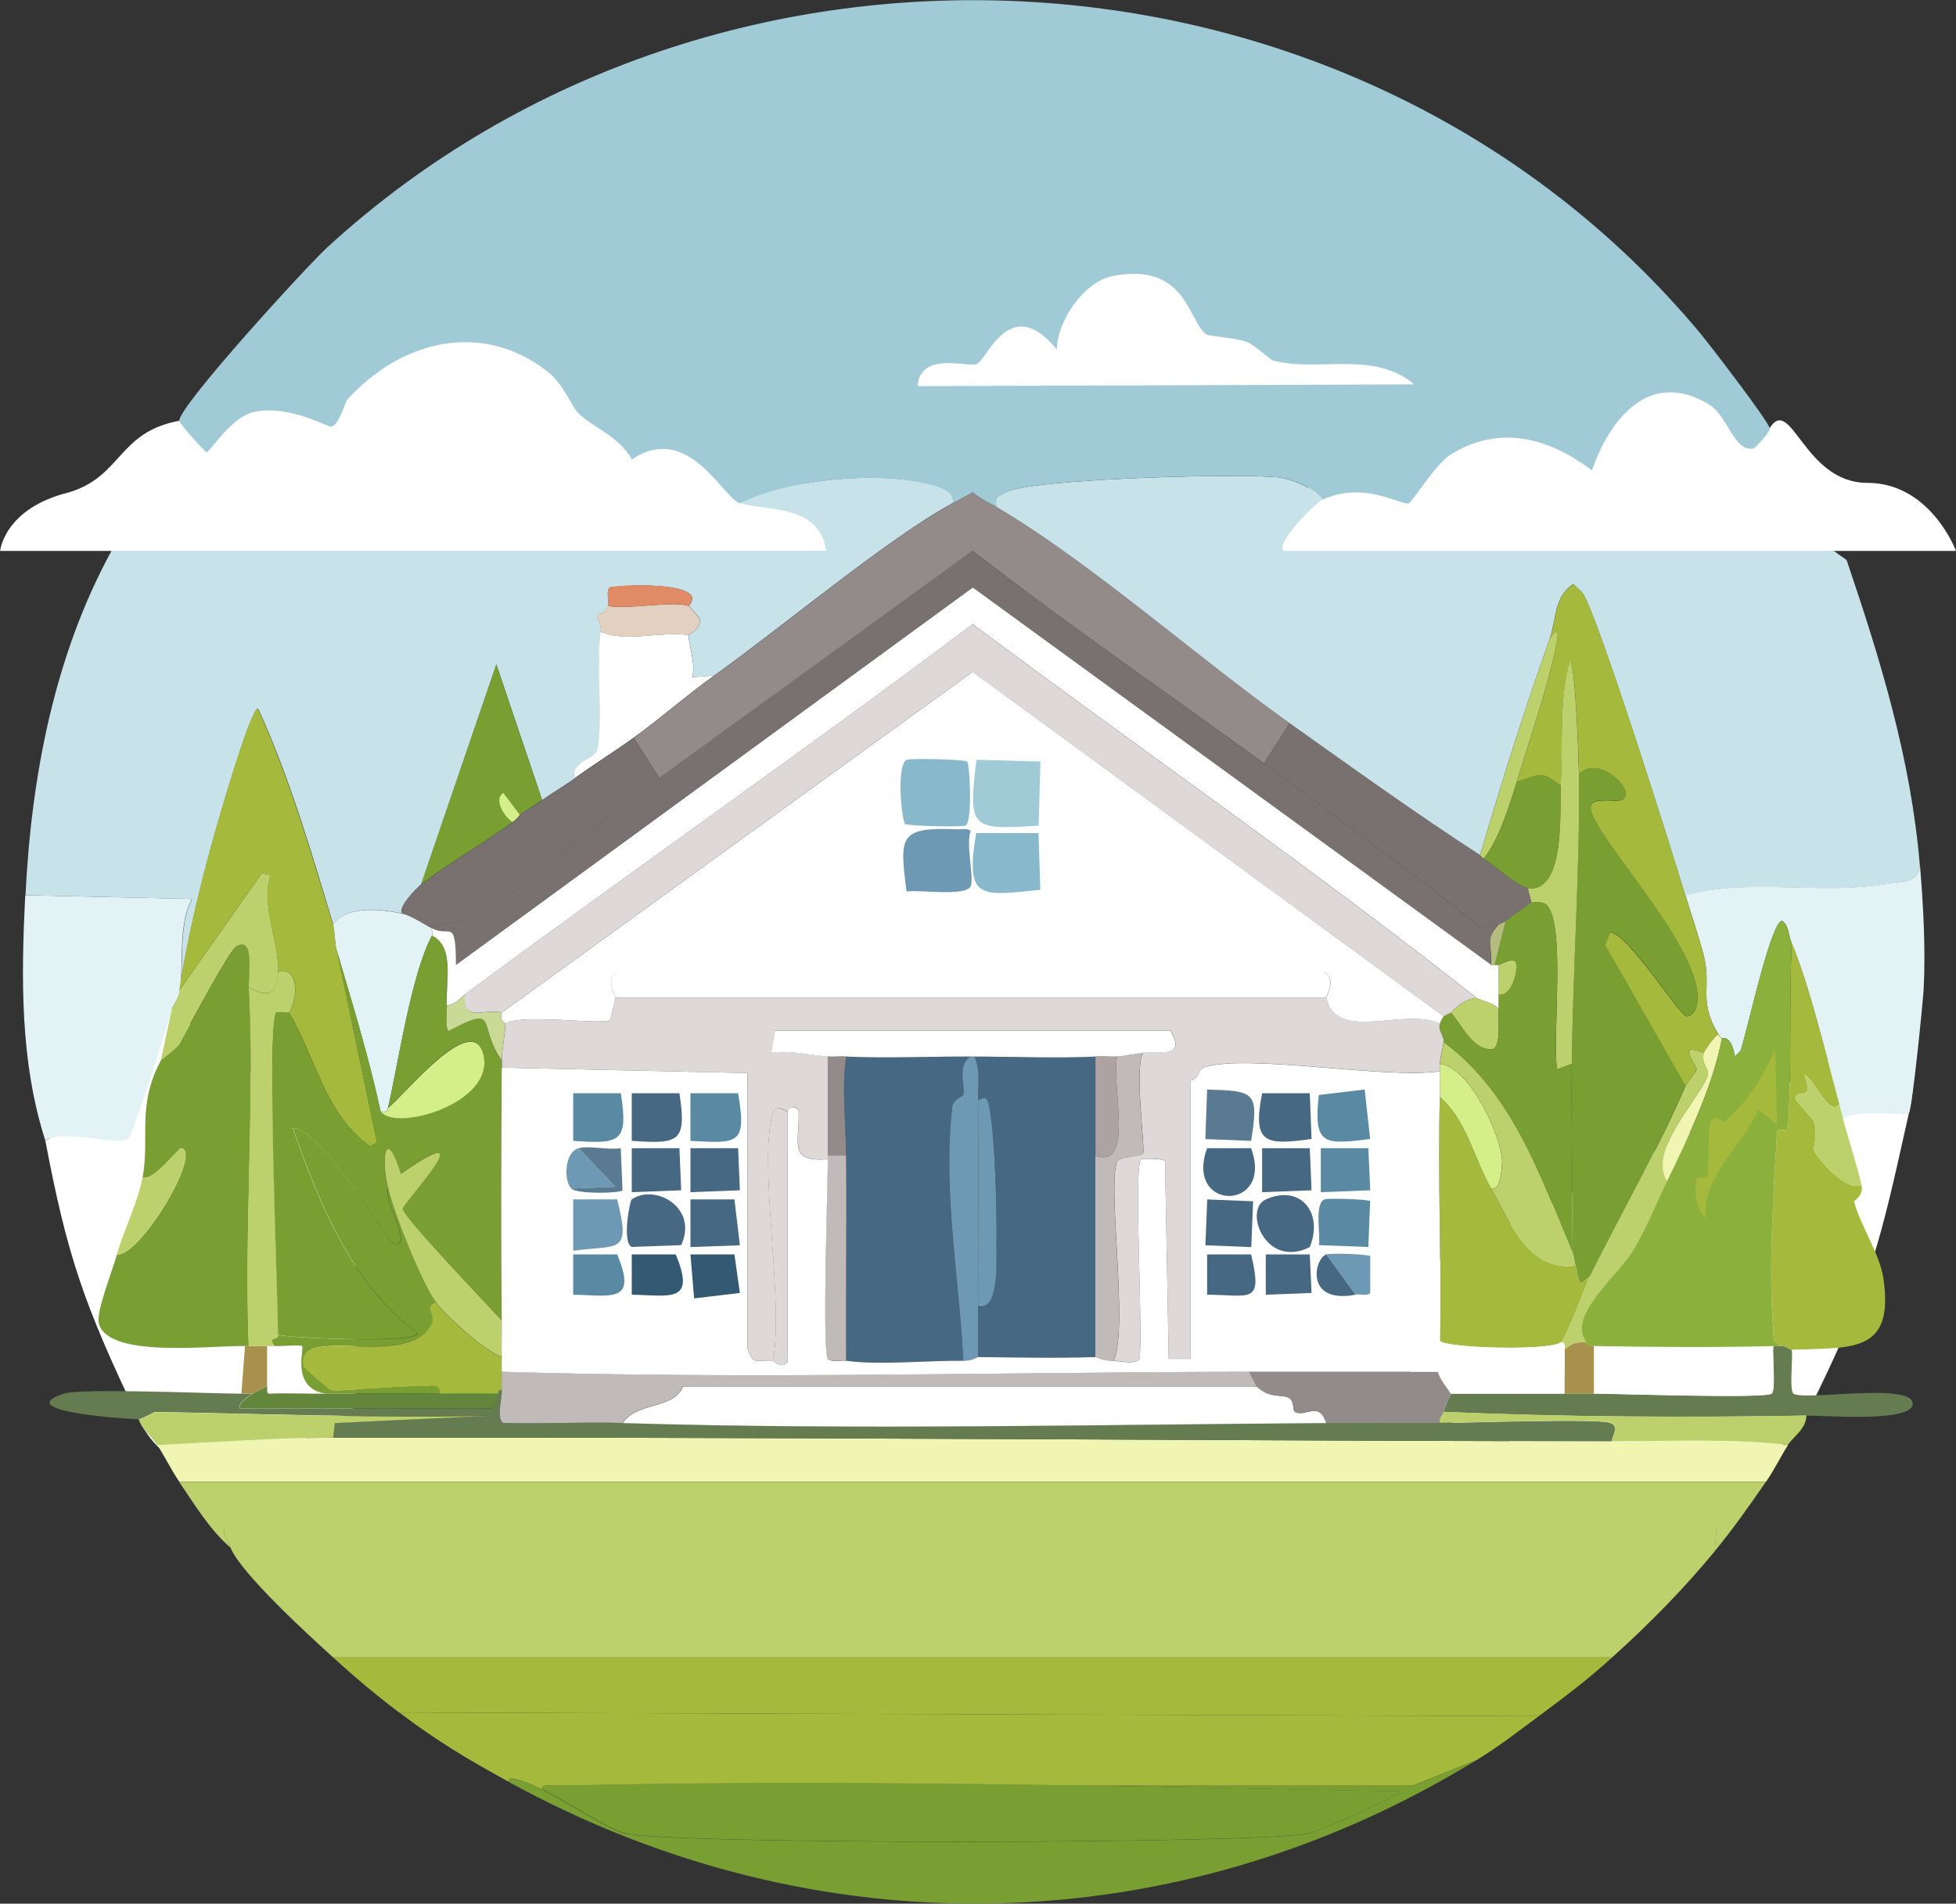
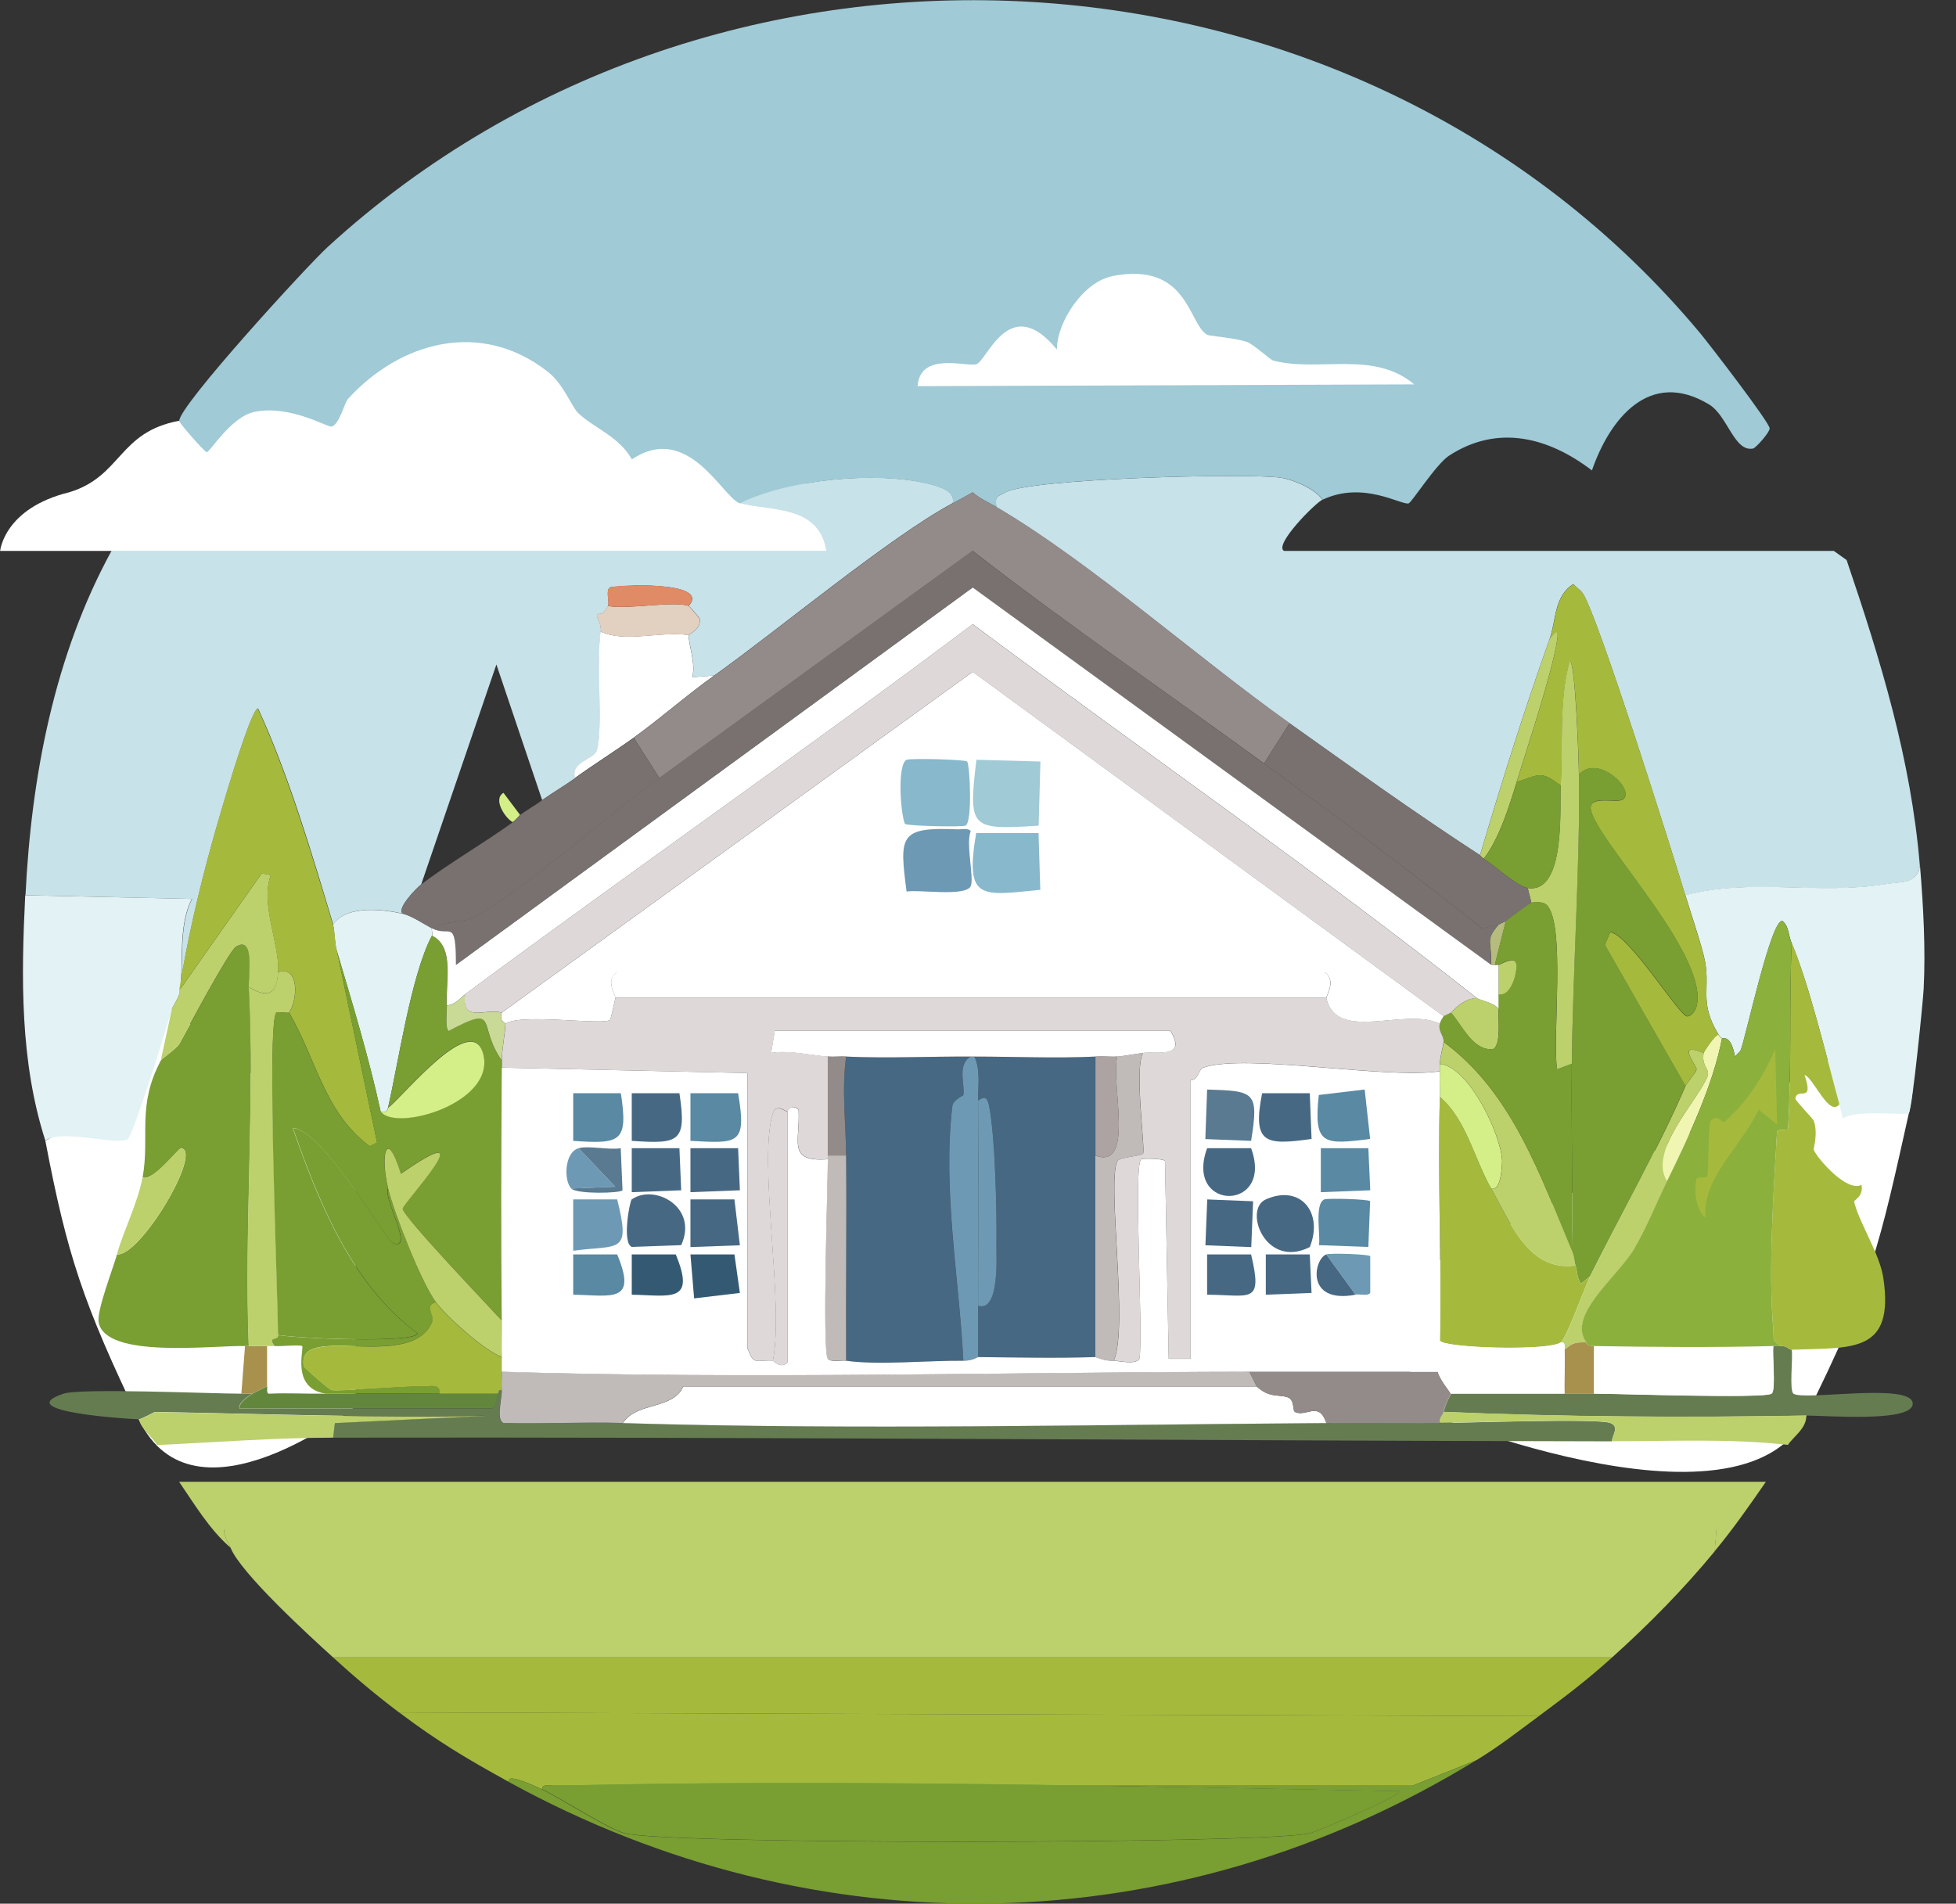
<svg xmlns="http://www.w3.org/2000/svg" data-bbox="0 0.015 154.31 150.192" viewBox="0 0 154.31 150.21" data-type="ugc">
  <rect x="0" y="0" width="154.31" height="150.21" fill="#333333" stroke="none" />
  <g>
    <path d="M142.5 111.7c-5.19 10.4-31.24-.73-31.24-.73V100.6l31.09-15.79s10.53-7.22 8.24 3.04-2.91 13.45-8.1 23.85Z" fill="#ffffff" />
    <path d="M3.58 90.02c1.73 9.09 3.01 12.86 7.37 21.97s17.1-1.02 17.1-1.02V91.42L13.55 79.6l-5.8 8.14-4.18 2.27" fill="#ffffff" />
-     <path d="M147.31 38.1c5 0 7 5.37 7 5.37h-9.64l-18.48 2.6-28.88-.97 8-9 21-6 10 1s1.6 5.36 3.3 2.68 2.7 4.32 7.7 4.32" fill="#ffffff" />
    <path d="M0 43.47h8.79l18.46 4.2 39.07-2.57 1-5-12.71-6.36-17.29-8.64s-18.36 7.21-23.18 8.1-4.52 4.38-8.67 5.64C.32 40.1.01 43.47.01 43.47Z" fill="#ffffff" />
    <path fill="none" d="M115.58 74.1v33.21H82.37V74.1z" />
    <g>
      <path d="M135.28 122.4c-2.47 3-5.21 5.78-8.1 8.38H26.28c-1.84-1.67-7.29-6.64-8.1-8.67-.13-.32-.72-1.3-.43-1.45h117.67l-.14 1.73Z" fill="#bcd06c" />
      <path d="M139.32 116.91c-1.3 1.88-2.59 3.73-4.05 5.49l.14-1.73H17.75c-.29.14.31 1.12.43 1.45-1.67-1.46-2.82-3.4-4.05-5.2h125.19Z" fill="#bcd06c" />
      <path d="M121.4 135.41c-1.73 1.28-3.04 2.32-4.91 3.47l-5.06 2.02h-67.8c-.33 0-.85-.16-.87.29-.64-.31-2.89-1.34-2.6-.58-3.3-1.81-5.65-3.21-8.67-5.49l89.92.29Z" fill="#a5ba3d" />
      <path d="M127.18 130.78c-2.04 1.84-3.6 3.01-5.78 4.63l-89.92-.29c-1.85-1.4-3.49-2.78-5.2-4.34z" fill="#a5ba3d" />
-       <path d="M127.18 113.73c4.61 0 9.28-.23 13.88.29-.61.96-1.07 1.93-1.73 2.89H14.14c-.64-.94-1.12-1.95-1.73-2.89 4.57-.21 9.32-.57 13.88-.58 33.61-.06 67.28.23 100.9.29Z" fill="#f0f6b2" />
      <path d="M116.48 138.88c-23.65 14.51-52.05 15.07-76.33 1.73-.29-.76 1.97.27 2.6.58 1.87.92 5.15 3.1 6.51 3.47 3.38.91 50.42.87 54.06 0 .56-.13 7.19-2.95 7.08-3.32-22.02-.39-44.62-.97-66.79-.43h67.8l5.06-2.02Z" fill="#799e32" />
      <path d="M49.12 112.28c18.51.56 37.02.12 55.51 0 2.97-.02 5.98 0 8.96 0 2.08 0 12.41-.38 13.44 0 .79.29.12 1.02.14 1.45-33.62-.06-67.29-.35-100.9-.29l.14-1.16 12.14-.58c-8.78.2-17.55-.14-26.31-.29-.07 0-1.09.58-1.3.58-.57-.01-10.23-.58-5.93-2.02 1.37-.46 11.65 0 14.02 0h.87c-.26.15-1.15.75-1.01 1.16h19.95c.21-.08.36-.9.43-1.16.05-.18 0-.33.29-.29.04.64-.45 2.38.14 2.6 3.12.08 6.3-.09 9.4 0Z" fill="#657c51" />
      <path d="M140.48 106.21c.56-.02.64.3.87.29.11.63-.21 3.22.14 3.47.8.57 9.17-.88 9.4.72s-6.93.99-8.38 1.01c-9.52.17-19.12.11-28.62-.29.19-.81.59-1.37.58-1.45h11.28c1.8 0 13.45.41 14.02 0 .36-.26.03-3.1.14-3.76h.58Z" fill="#657c51" />
      <path d="M142.5 111.7c.03 1-1.04 1.68-1.45 2.31-4.6-.52-9.26-.28-13.88-.29-.02-.43.64-1.15-.14-1.45-1.03-.38-11.37 0-13.44 0-.13-.41.21-.55.29-.87 9.51.4 19.1.46 28.62.29Z" fill="#bcd06c" />
      <path d="M26.28 113.44c-4.56 0-9.31.37-13.88.58-.46-.7-1.19-1.18-1.45-2.02.21 0 1.23-.58 1.3-.58 8.76.15 17.53.49 26.31.29l-12.14.58-.14 1.16Z" fill="#bcd06c" />
      <path d="M43.63 140.9c22.16-.53 44.76.04 66.79.43.11.38-6.52 3.19-7.08 3.32-3.65.87-50.69.91-54.06 0-1.35-.37-4.64-2.55-6.51-3.47.02-.45.53-.28.87-.29Z" fill="#799e32" />
      <path d="M104.34 39.42c-.6.28-3.88 3.6-3.04 4.05h43.37l1.01.72c2.66 7.84 5.09 15.73 5.78 24.14-.31 1.46-1.31 1.21-2.75 1.45-5.29.85-10.64-.5-15.76.87-1-3.34-6.93-22.2-8.1-23.85-.19-.27-.52-.46-.72-.72-1.56.98-1.35 2.85-1.88 4.34-2 5.6-3.8 11.34-5.49 17.06-5.08-3.29-10.09-6.9-15.03-10.41-7.22-5.13-15.76-12.73-23.13-17.06-.14-.94.12-.81.72-1.16 1.91-1.08 18.87-1.54 21.68-1.16.94.13 2.73.86 3.32 1.73Z" fill="#c7e2e8" />
      <path d="M75.14 39.71c-5.05 2.73-13.6 9.89-18.79 13.59l-1.73.14c.29-1.04-.27-2.5-.29-3.32 0-.08 1.02-.49.87-1.3-.01-.07-.8-.99-.87-1.01 1.83-2.02-5.91-1.66-6.22-1.45-.35.25 0 1.16-.14 1.45-.46.93-.81.49-.87.72-.07.26.38.63.29 1.3-.33 2.41.2 7.9-.29 9.4-.22.66-2.07.88-1.73 2.17-.85.61-1.77 1.14-2.6 1.73l-3.61-10.7-5.93 17.35c-.45.35-1.98 1.97-1.45 2.31-1.33-.3-4.42-.77-5.49.87-1.71-5.7-3.51-11.79-5.93-17.06-.61 0-3.25 9.24-3.61 10.55-1.08 3.89-2.03 8-2.6 11.71v.29c.44-1.88-.18-5.31 1.01-7.52l-13.15-.29c.46-9.36 2.27-18.91 6.79-27.18h56.38c-.55-3.7-4.64-3.11-6.79-3.76 3.71-1.89 11.01-2.6 15.18-1.45.57.16 1.85.53 1.59 1.45Z" fill="#c7e2e8" />
      <path d="M145.39 88.28c-.1-.38-.19-.78-.29-1.16-.99-3.65-2.36-9.4-3.76-12.72-.28-.68-.19-1.29-.72-1.73-.9-.22-2.91 9.31-3.32 10.26l-.43.43c-.32-1.79-.95-1.36-1.01-1.45-.01-.02-.09.04-.29-.29-1.63-2.67-.52-3.71-1.16-6.22-.4-1.56-.98-3.21-1.45-4.77 5.11-1.37 10.47-.01 15.76-.87 1.43-.23 2.44.01 2.75-1.45.26 3.15.45 6.52.29 9.69-.06 1.13-.89 9.34-1.16 9.83-.12.23-4.31-.32-5.2.43Z" fill="#e3f2f4" />
      <path d="M14.14 78.45c-.07.29-.55 1.07-.58 1.16-.29 1.14-3.04 9.93-3.47 10.26-.74.58-5.29-.84-6.51.14-2.01-6.23-1.91-12.91-1.59-19.37l13.15.29c-1.19 2.21-.57 5.64-1.01 7.52Z" fill="#e3f2f4" />
      <path d="M104.34 39.42c-.59-.87-2.38-1.61-3.32-1.73-2.81-.38-19.78.07-21.68 1.16-.6.34-.87.22-.72 1.16-.63-.37-1.32-.66-1.88-1.16-.53.3-1.06.58-1.59.87.26-.91-1.02-1.29-1.59-1.45-4.17-1.16-11.47-.44-15.18 1.45-1.34-.4-4.07-6.47-8.53-3.47-1-1.79-2.9-2.43-4.19-3.61-.58-.53-1.16-2.31-2.46-3.32-5.24-4.1-11.6-2.4-15.76 2.17-.26.29-.69 2.08-1.3 2.17-.32.05-3.31-1.74-6.07-1.16-1.85.39-3.51 3.18-3.76 3.18-.16 0-2.16-2.29-2.17-2.46-.07-1.15 10.11-12.27 11.71-13.73 30.9-28.3 81.31-25.52 108.27 6.79.7.84 5.48 7.05 5.49 7.52.01.32-1.1 1.55-1.3 1.59-1.49.31-2.02-2.59-3.47-3.47-4.71-2.86-7.86 1.16-9.25 5.2-3.4-2.6-7.42-3.68-11.28-1.16-1.01.66-2.94 3.69-3.18 3.76-.58.16-3.57-1.81-6.79-.29Z" fill="#9fcad6" />
      <path d="M87.72 21.79c6.03-1.19 6.01 3.77 7.52 4.63.14.08 2.46.28 3.18.58.53.22 1.8 1.39 2.02 1.45 3.6.94 7.9-.84 11.13 1.88l-39.18.14c.2-2.76 3.86-1.5 4.63-1.73.87-.27 2.61-5.73 6.36-1.16 0-2.22 2.12-5.34 4.34-5.78Z" fill="#ffffff" />
      <path d="M31.77 72.09c.67.15 1.65.8 2.31 1.16-.06.07.06.47 0 .58-1.65 3.09-2.65 10.05-3.47 13.59-.06.05-.02.47-.58.29-.94-4.3-2.22-8.51-3.47-12.72-.16-.54-.16-1.58-.29-2.02 1.08-1.64 4.16-1.17 5.49-.87Z" fill="#e3f2f4" />
      <path d="M139.9 106.21c-.11.66.22 3.5-.14 3.76-.57.41-12.22 0-14.02 0v-3.76c4.69.08 9.48.12 14.17 0Z" fill="#ffffff" />
      <path d="M21.65 106.21c.49.04 1.97-.11 2.17 0s-.94 3.33 1.88 3.76c-1.48.02-3-.07-4.48 0-.23.01-.11-.58-.14-.58v-3.18c.19.01.39-.01.58 0Z" fill="#ffffff" />
      <path d="M117.93 76.14c-.09-.02-.2.03-.29 0 .06-1.99-.51-1.88.58-3.18.02-.03.52-.24.58-.29z" fill="#b6bc7d" />
      <path d="M135.85 81.92c-.7 3.71-2.65 7.82-4.34 11.28-1.54-2.33 2.43-6.37 3.18-8.24.25-.63-.49-.8-.29-1.88.02-.09.85-1.39 1.16-1.45.2.33.28.27.29.29" fill="#f0f6b2" />
      <path d="M134.41 83.08c-.2 1.08.54 1.25.29 1.88-.75 1.87-4.72 5.91-3.18 8.24-.86 1.75-1.61 3.66-2.6 5.35-1.27 2.16-5.34 5.23-3.76 7.37-.88-.02-1.06.02-1.73.58-.01-.28.11-.59-.29-.58.45-.35 1.91-4.4 2.31-5.2 2.39-4.84 5.45-10.19 7.52-15.03.09-.22.8-1.01.87-1.3s-1.73-2.27.58-1.3Z" fill="#bcd06c" />
      <path d="M145.11 87.13c-.81 1.07-2.05-2.11-2.75-2.31.81 2.34-.63.9-.72 1.88-.01.13 1.39 1.58 1.45 1.73.36 1.05-.05 2.21 0 2.31.33.73 2.63 3.36 3.76 2.75.2.87-.59 1.23-.58 1.3.35 1.62 2.03 4.12 2.31 6.07.88 5.96-2.49 5.46-7.23 5.64-.23 0-.31-.3-.87-.29-.74-.52-.51-.53-.58-1.3-.41-4.55.01-10.94.29-15.61.02-.27.85-.02.87-.29.3-4.83.07-9.79.29-14.6 1.39 3.32 2.77 9.08 3.76 12.72" fill="#a5ba3d" />
-       <path d="M145.11 87.13c.1.38.19.78.29 1.16.46 1.75 1.04 3.43 1.45 5.2-1.13.61-3.42-2.01-3.76-2.75-.05-.11.36-1.27 0-2.31-.05-.15-1.46-1.61-1.45-1.73.09-.98 1.53.46.72-1.88.69.2 1.93 3.38 2.75 2.31" fill="#bcd06c" />
      <path d="M141.35 74.41c-.22 4.81.01 9.77-.29 14.6-.02.27-.85.02-.87.29-.27 4.67-.7 11.06-.29 15.61.07.77-.16.78.58 1.3h-.58c-4.69.12-9.48.08-14.17 0-.73-.01-.55-.29-.58-.29-1.58-2.14 2.49-5.21 3.76-7.37.99-1.69 1.74-3.59 2.6-5.35 1.69-3.45 3.64-7.57 4.34-11.28.07.09.7-.35 1.01 1.45l.43-.43c.42-.96 2.42-10.48 3.32-10.26.54.45.44 1.06.72 1.73Z" fill="#8cb03c" />
      <path d="m140.05 82.79.14 5.93-1.45-1.16c-1.31 2.84-4.5 5.42-4.19 8.53-.75-.62-.93-2.14-.72-3.04.06-.28.82 0 .87-.29.12-.75.03-4.05.29-4.34.46-.52.97.18 1.01.14 1.82-1.58 3.09-3.57 4.05-5.78Z" fill="#a5ba3d" />
      <path d="M117.64 93.78c1.51 2.65 2.94 6.6 6.65 6.07.17.53.11.98.43 1.45l.72-.58c-.4.81-1.86 4.86-2.31 5.2-.91.7-9.28.45-9.54-.14.14-6.4-.18-12.83 0-19.23 2.09 1.78 2.71 4.88 4.05 7.23" fill="#a5ba3d" />
      <path d="M117.64 93.78c-1.34-2.35-1.96-5.45-4.05-7.23.02-.67-.03-1.35 0-2.02 0-.19-.01-.39 0-.58 2.3.2 4.87 5.68 4.91 7.66 0 .14-.04 2.47-.87 2.17Z" fill="#d5ef88" />
      <path d="M124 98.69c.22.53.18.83.29 1.16-3.71.53-5.14-3.42-6.65-6.07.83.3.87-2.03.87-2.17-.04-1.98-2.62-7.46-4.91-7.66.04-.73.22-1.14.29-1.73 5.41 3.98 7.61 10.52 10.12 16.48Z" fill="#bcd06c" />
      <path d="M116.48 78.74c.2.15 1.39.36 1.73.87-.02.77.23 2.87-.43 3.18-1.59.13-2.4-1.84-3.32-2.89.61-.59 1.13-1.07 2.02-1.16" fill="#bcd06c" />
      <path d="M132.96 70.65c.46 1.56 1.05 3.21 1.45 4.77.64 2.5-.47 3.55 1.16 6.22-.31.06-1.14 1.35-1.16 1.45-2.31-.97-.5.99-.58 1.3s-.77 1.08-.87 1.3l-6.36-11.13.43-1.01c1.54.25 5.46 6.65 6.07 6.65.36 0 .66-.51.72-.72 1.25-4.3-9.44-14.67-8.24-16.05.41-.48 1.89-.14 2.31-.29 1.42-.5-1.77-3.77-3.32-2.02 0-.76-.27-8.96-.72-8.96-.88 3.1-.52 6.66-.72 9.83-1.63-1.23-1.65-.85-3.47-.29.86-2.81 2.77-8.51 3.18-11.13.18-1.14-.26-.52-.58-.14.53-1.49.32-3.36 1.88-4.34.21.26.53.45.72.72 1.17 1.65 7.1 20.51 8.1 23.85Z" fill="#a5ba3d" />
      <path d="M119.66 61.68c-.59 1.92-1.37 4.48-2.6 6.07-.32-.2-.27-.28-.29-.29 1.69-5.71 3.49-11.46 5.49-17.06.32-.37.76-1 .58.14-.41 2.62-2.32 8.32-3.18 11.13Z" fill="#bcd06c" />
      <path d="M125.16 105.92s-.15.28.58.29v3.76h-2.31c-.04-1.15.05-2.32 0-3.47.67-.56.85-.59 1.73-.58" fill="#a8904d" />
      <path d="M132.96 85.68c-2.06 4.84-5.12 10.2-7.52 15.03l-.72.58c-.32-.47-.26-.92-.43-1.45-.11-.33-.07-.63-.29-1.16.09-4.9-.05-9.84 0-14.74.08-7.54.63-15.5.58-22.84 1.56-1.74 4.74 1.52 3.32 2.02-.42.15-1.9-.19-2.31.29-1.2 1.38 9.49 11.75 8.24 16.05-.06.21-.37.72-.72.72-.61 0-4.53-6.4-6.07-6.65l-.43 1.01 6.36 11.13Z" fill="#799e32" />
      <path d="M124.58 61.11c.06 7.34-.49 15.3-.58 22.84l-1.16.43c-.4-2.43.72-11.66-.87-13.01-.27-.22-.82-.18-1.16-.14l-.29-1.16c3.05.47 2.5-6.54 2.6-8.1.2-3.17-.16-6.73.72-9.83.45 0 .72 8.21.72 8.96Z" fill="#bcd06c" />
      <path d="M123.13 61.97c-.1 1.55.45 8.56-2.6 8.1-.86-.13-2.66-1.8-3.47-2.31 1.24-1.59 2.01-4.15 2.6-6.07 1.81-.56 1.84-.94 3.47.29Z" fill="#799e32" />
      <path d="M124 83.95c-.05 4.91.09 9.85 0 14.74-2.51-5.96-4.71-12.5-10.12-16.48.06-.51-.45-.8-.29-1.45.05-.21.19-.39.29-.58.02-.03.53-.24.58-.29.93 1.05 1.73 3.02 3.32 2.89.66-.31.42-2.41.43-3.18v-1.16c1.1.28 1.68-2.31 1.3-2.6-.35-.28-1.21.31-1.3.29s-.2.02-.29 0l.87-3.47c.28-.24 1.9-1.43 2.02-1.45.34-.04.89-.08 1.16.14 1.59 1.35.46 10.58.87 13.01l1.16-.43Z" fill="#799e32" />
      <path d="M118.22 78.45c.02-.77-.01-1.55 0-2.31.09.02.95-.56 1.3-.29.37.29-.2 2.88-1.3 2.6" fill="#bcd06c" />
      <path d="M19.63 77.88c.48 9.39-.36 18.93 0 28.33h-.29c-2.52-.07-11.03 1.04-11.56-1.88-.16-.9 1.12-4.19 1.45-5.35 1.84.19 6.78-8.14 5.06-8.38-.19-.03-2.2 2.65-3.04 2.31.59-3.27-.48-5.65 1.45-9.25.08-.15 1.21-.89 1.45-1.3.64-1.13 3.91-7.31 4.48-7.66 1.5-.93.97 2.3 1.01 3.18Z" fill="#799e32" />
      <path d="M21.94 76.72c-.09 1.74-.81 2.07-2.31 1.16-.05-.89.49-4.11-1.01-3.18-.57.35-3.84 6.53-4.48 7.66-.23.41-1.37 1.15-1.45 1.3l.87-4.05c.02-.09.51-.87.58-1.16v-.29l6.51-9.25.72.14c-.85 2.25.7 5.42.58 7.66Z" fill="#bcd06c" />
      <path d="M9.22 98.98c.55-1.94 1.67-4.11 2.02-6.07.84.34 2.85-2.34 3.04-2.31 1.72.24-3.22 8.58-5.06 8.38" fill="#bcd06c" />
      <path d="M21.07 106.21v3.18c-.06 0-1.1.55-1.16.58h-.87l.29-3.76h.29c.48.02.97-.03 1.45 0" fill="#a8904d" />
      <path d="M26.28 72.96c.13.44.13 1.48.29 2.02l3.18 15.18-.58.29c-3.6-2.68-4.2-6.84-6.36-10.55.68-.97.84-3.76-.87-3.18.12-2.24-1.43-5.41-.58-7.66l-.72-.14-6.51 9.25c.57-3.71 1.53-7.82 2.6-11.71.36-1.32 3.01-10.55 3.61-10.55 2.41 5.27 4.21 11.36 5.93 17.06Z" fill="#a5ba3d" />
      <path d="M22.81 79.9c-.05.07-.95-.08-1.01 0-.77 1.02.15 22.27.14 25.44 0 .48-.9.06-.29.87-.19-.01-.39.01-.58 0-.48-.03-.97.02-1.45 0-.36-9.4.48-18.94 0-28.33 1.51.92 2.22.58 2.31-1.16 1.71-.58 1.55 2.21.87 3.18Z" fill="#bcd06c" />
      <path d="M30.62 93.78c.48 1.96 2.59 7.35 3.76 8.96-.97.27-.03 1-.29 1.59-1.71 3.94-10.77-.05-10.12 3.47.03.14 2.03 1.85 2.17 1.88.64.13 5.79-.34 7.23-.29.53.02 1.43-.29 1.3.58-2.98 0-5.98-.04-8.96 0-2.82-.42-1.67-3.64-1.88-3.76s-1.68.04-2.17 0c-.61-.81.29-.39.29-.87 1.03.24 11.01.7 10.99-.14-5.17-3.77-7.82-10.43-9.83-16.19 2.37.11 7.37 8.93 7.95 9.11 1.65.51-.87-3.57-.43-4.34Z" fill="#799e32" />
-       <path d="M42.76 63.13c-.56.4-1.2.77-1.73 1.16l-1.3-1.73c-.85.5.11 1.96.72 2.31-2.2 1.59-5.27 3.39-7.23 4.91l5.93-17.35z" fill="#799e32" />
      <path d="M39.58 107.08c0 .38-.01.77 0 1.16.01.48-.03.97 0 1.45-.29-.04-.24.11-.29.29h-4.63c.13-.87-.77-.56-1.3-.58-1.44-.05-6.59.42-7.23.29-.14-.03-2.14-1.74-2.17-1.88-.65-3.52 8.41.47 10.12-3.47.25-.59-.68-1.32.29-1.59.81 1.12 3.78 3.77 5.2 4.34Z" fill="#a5ba3d" />
      <path d="M25.7 109.97c2.98-.04 5.98 0 8.96 0h4.63c-.07.26-.22 1.07-.43 1.16H18.91c-.14-.4.75-1 1.01-1.16.06-.03 1.09-.57 1.16-.58.03 0-.09.59.14.58 1.48-.07 3 .02 4.48 0" fill="#62873c" />
      <path d="M35.24 79.32c.03.44-.14 1.81.14 2.02 4.07-2.14 2.22-.46 4.19 2.31v.58c-.05 6.64-.08 13.31 0 19.95-.93-1.04-7.83-8.23-7.81-8.82.02-.43 6.72-7.55-.14-2.75-1.18-3.79-1.63-1.4-1.01 1.16-.43.77 2.08 4.85.43 4.34-.58-.18-5.59-9-7.95-9.11 2.01 5.76 4.66 12.42 9.83 16.19.02.84-9.96.39-10.99.14 0-3.17-.92-24.43-.14-25.44.06-.08.96.07 1.01 0 2.16 3.71 2.76 7.87 6.36 10.55l.58-.29-3.18-15.18c1.25 4.21 2.53 8.42 3.47 12.72 1.13 1.61 9-.64 8.1-4.48-.84-3.56-6.23 3.18-7.52 4.19.82-3.54 1.82-10.5 3.47-13.59 1.81.87 1.05 3.76 1.16 5.49Z" fill="#799e32" />
      <path d="M41.02 64.29s-.25.34-.58.58c-.61-.35-1.57-1.81-.72-2.31z" fill="#d5ef88" />
      <path d="M30.04 87.71c.56.18.52-.24.58-.29 1.29-1.01 6.68-7.75 7.52-4.19.9 3.85-6.96 6.09-8.1 4.48" fill="#d5ef88" />
      <path d="M39.58 104.19c.01.96-.02 1.93 0 2.89-1.42-.56-4.39-3.22-5.2-4.34-1.17-1.61-3.28-7-3.76-8.96-.62-2.56-.17-4.95 1.01-1.16 6.86-4.8.16 2.32.14 2.75-.02.59 6.87 7.78 7.81 8.82" fill="#bcd06c" />
      <path d="M39.58 79.9c-.24.65.29.82.29.87-.02.71-.28 2.08-.29 2.89-1.97-2.77-.12-4.46-4.19-2.31-.29-.21-.12-1.58-.14-2.02.61 0 1-.54 1.45-.87-.3 2.3 1.6 1.08 2.89 1.45Z" fill="#c9d996" />
      <path d="M78.61 40c7.37 4.32 15.91 11.93 23.13 17.06l-2.02 3.18c-7.66-5.59-15.49-10.95-22.98-16.77L52.02 61.4 50 58.22c2.15-1.55 4.2-3.38 6.36-4.91 5.19-3.7 13.74-10.86 18.79-13.59.53-.29 1.06-.57 1.59-.87.56.5 1.25.79 1.88 1.16Z" fill="#938b89" />
      <path d="M116.77 67.47s-.03.09.29.29c.81.51 2.61 2.18 3.47 2.31l.29 1.16c-.12.01-1.74 1.21-2.02 1.45-.06.05-.56.26-.58.29l-1.3.29c-5.61-4.48-11.41-8.78-17.2-13.01l2.02-3.18c4.94 3.51 9.95 7.11 15.03 10.41Z" fill="#787170" />
      <path d="M52.01 61.4c-4.46 3.23-10.03 8.34-14.6 10.99-.76.44-2.89.32-3.32.87-.66-.35-1.64-1-2.31-1.16-.53-.35 1-1.96 1.45-2.31 1.95-1.52 5.03-3.32 7.23-4.91.33-.24.53-.54.58-.58.53-.39 1.18-.75 1.73-1.16.83-.6 1.76-1.12 2.6-1.73 1.51-1.09 3.12-2.1 4.63-3.18l2.02 3.18Z" fill="#787170" />
      <path d="M54.32 50.12c.02.83.58 2.28.29 3.32l1.73-.14c-2.16 1.54-4.21 3.36-6.36 4.91-1.5 1.08-3.12 2.09-4.63 3.18-.34-1.29 1.52-1.5 1.73-2.17.49-1.49-.04-6.98.29-9.4 1.89.93 4.75-.05 6.94.29Z" fill="#ffffff" />
      <path d="M54.32 47.81c.06.02.85.95.87 1.01.16.81-.87 1.22-.87 1.3-2.19-.34-5.05.64-6.94-.29.09-.67-.36-1.04-.29-1.3.06-.23.4.2.87-.72 1.48.31 5.2-.42 6.36 0" fill="#e2d0c1" />
      <path d="M54.32 47.81c-1.16-.42-4.88.31-6.36 0 .14-.28-.21-1.2.14-1.45.31-.22 8.05-.58 6.22 1.45" fill="#e18a66" />
      <path d="M99.14 109.39c1 .94 1.79.62 2.46.87.57.21.34 1.05.58 1.16.9.4 1.88-.9 2.46.87-18.49.12-37 .56-55.51 0 1.12-1.7 3.96-1.03 4.77-2.89h45.25Z" fill="#ffffff" />
      <path d="m98.56 108.23.58 1.16H53.89c-.81 1.86-3.65 1.19-4.77 2.89-3.1-.09-6.28.08-9.4 0-.6-.22-.11-1.96-.14-2.6-.03-.48.01-.97 0-1.45 19.66.6 39.32.03 58.98 0" fill="#c0bbb9" />
      <path d="M114.46 109.97c0 .08-.38.64-.58 1.45-.08.32-.41.45-.29.87-2.98 0-6-.02-8.96 0-.58-1.77-1.55-.46-2.46-.87-.24-.11-.01-.94-.58-1.16-.67-.25-1.46.08-2.46-.87l-.58-1.16h14.89c.09.54 1 1.63 1.01 1.73Z" fill="#938b89" />
      <path d="M99.71 60.24c5.8 4.23 11.59 8.53 17.2 13.01l1.3-.29c-1.09 1.3-.52 1.19-.58 3.18L76.72 46.36 35.95 76.14c0-3.8-.49-2.15-1.88-2.89.43-.55 2.57-.43 3.32-.87 4.57-2.64 10.14-7.75 14.6-10.99l24.72-17.93c7.5 5.81 15.33 11.18 22.98 16.77Z" fill="#787170" />
      <path d="M117.64 76.14c.09.03.2-.02.29 0s.2-.02.29 0c-.01.77.02 1.55 0 2.31v1.16c-.34-.51-1.54-.71-1.73-.87-12.93-10.21-26.52-19.62-39.75-29.49-13.2 9.93-26.77 19.37-40.04 29.2-.44.33-.84.87-1.45.87-.11-1.73.65-4.63-1.16-5.49.06-.11-.06-.51 0-.58 1.39.74 1.88-.91 1.88 2.89l40.77-29.78 40.91 29.78Z" fill="#ffffff" />
      <path d="M104.63 78.74c.83 3.56 6.14.71 8.96 2.02-.16.65.35.94.29 1.45-.07.6-.25 1-.29 1.73-.01.19 0 .39 0 .58-4.17.66-15.3-1.44-18.65-.29-.41.14-.33.93-1.01 1.01v21.97H92.2l-.29-15.61c-.14-.2-1.78-.21-1.88-.14-.64.46.19 13.85-.14 15.76-.29.49-1.78.13-2.02.14 1.18-2.6-.57-14.17.29-15.76.15-.29 1.92-.39 2.02-.58.19-.35-.71-6.71 0-7.95 1.15-.15 3.48.47 2.17-1.73H61.13l-.29 1.73c1.51-.23 3.01.19 4.48.29v8.1c-3.26.25-2.17-1.41-2.31-3.9-.55-.52-.82.15-.87.14-.25-.03-.9-.65-1.16.14-1.2 3.8.91 14.94 0 19.52-1.41-.07-1.48.42-2.02-1.01V84.67l-19.37-.43v-.58c0-.81.27-2.18.29-2.89 1.25-.83 7.62.14 8.24-.29.07-.05.37-1.44.43-1.73h56.09Z" fill="#ded8d8" />
      <path d="M76.58 83.37c-1.11.63-.43 2.32-.58 3.04-.01.06-.81.38-.87.87-.79 6.65.53 13.59.87 20.09-2.71-.03-6.75.36-9.25 0-.03-5.39.05-10.8 0-16.19-.02-2.61-.36-5.2 0-7.81 3.25.15 6.57-.02 9.83 0" fill="#476883" />
      <path d="M86.41 83.37v23.71c-3.18.1-6.09.03-9.25 0v-4.05c1.7.53 1.43-3.81 1.45-4.77.04-2.66-.08-8.52-.58-10.99-.13-.64-.3-.84-.87-.43 0-1.13.21-2.43-.29-3.47 3.16 0 6.39.15 9.54 0" fill="#476883" />
      <path d="M90.17 83.08c-.71 1.24.19 7.6 0 7.95-.1.19-1.87.29-2.02.58-.86 1.58.89 13.16-.29 15.76-.73.04-1.37-.29-1.45-.29v-15.9c3.17 1.18 1.19-5.8 1.73-7.81.58-.05 1.41-.21 2.02-.29Z" fill="#c0bbb9" />
      <path d="M77.16 86.84c.04 5.39 0 10.8 0 16.19v4.05c-.06 0-.43.3-1.16.29-.33-6.51-1.65-13.45-.87-20.09.06-.49.85-.81.87-.87.15-.72-.53-2.41.58-3.04h.29c.5 1.04.28 2.34.29 3.47" fill="#6d99b4" />
      <path d="M66.75 91.17c.05 5.39-.03 10.8 0 16.19-.46-.07-1.05.16-1.45-.14-.46-.64 0-13.75 0-15.76v-.29z" fill="#c0bbb9" />
      <path d="M62.13 87.71v19.8c-.53.54-1.1-.14-1.16-.14.91-4.57-1.2-15.72 0-19.52.25-.79.91-.17 1.16-.14" fill="#ded8d8" />
      <path d="M60.97 107.37c.06 0 .63.68 1.16.14v-19.8s.31-.66.87-.14c.14 2.5-.95 4.15 2.31 3.9 0 2.01-.46 15.11 0 15.76.39.3.99.08 1.45.14 2.5.36 6.54-.03 9.25 0 .73 0 1.1-.29 1.16-.29 3.16.03 6.07.1 9.25 0 .07 0 .71.33 1.45.29.24-.01 1.73.35 2.02-.14.33-1.91-.5-15.3.14-15.76.1-.07 1.74-.06 1.88.14l.29 15.61h1.73V85.25c.68-.09.6-.87 1.01-1.01 3.35-1.15 14.48.95 18.65.29-.03.67.02 1.35 0 2.02-.18 6.39.14 12.83 0 19.23.26.6 8.63.84 9.54.14.4 0 .28.3.29.58.05 1.15-.04 2.32 0 3.47h-8.96c0-.1-.93-1.2-1.01-1.73H98.56c-19.66.03-39.32.6-58.98 0-.01-.38 0-.77 0-1.16-.02-.96.01-1.93 0-2.89-.08-6.64-.05-13.31 0-19.95l19.37.43v21.68c.54 1.43.61.95 2.02 1.01Z" fill="#ffffff" />
      <path d="M45.22 94.64h3.47c1.1 4.38.15 3.56-3.47 4.05z" fill="#6d99b4" />
      <path d="M49.84 94.64c1.78-1.26 5.28.6 3.9 3.61l-3.9.14c-.79-.35-.15-3.65 0-3.76Z" fill="#476883" />
      <path d="M54.47 86.26h3.76c.69 4.06.02 3.97-3.76 3.76z" fill="#5989a3" />
      <path d="M45.22 86.26h3.76c.59 3.86-.02 4.02-3.76 3.76z" fill="#5989a3" />
      <path d="M49.84 86.26h3.76c.59 3.86-.02 4.02-3.76 3.76z" fill="#476883" />
      <path fill="#476883" d="M54.47 94.64h3.47l.43 3.62-3.9.14z" />
      <path fill="#476883" d="M54.47 90.6h3.76l.14 3.32-3.9.15z" />
      <path fill="#476883" d="M49.84 90.6h3.76l.14 3.32-3.9.15z" />
      <path d="M49.84 98.98h3.47c1.62 3.89-.46 3.23-3.47 3.18z" fill="#345a73" />
      <path d="M45.22 98.98h3.47c1.62 3.89-.46 3.23-3.47 3.18z" fill="#5989a3" />
      <path fill="#345a73" d="M54.47 98.98h3.47l.43 3.04-3.61.43z" />
      <path d="m45.65 90.6 2.89 3.04-3.47.14c-.6-.6-.56-2.86.58-3.18" fill="#6d99b4" />
      <path d="m45.07 93.78 3.47-.14-2.89-3.04c.8-.22 2.4.16 3.32 0l.14 3.32c-.17.24-3.59.32-4.05-.14Z" fill="#597a90" />
      <path d="m107.66 85.97.43 3.9c-3.66.46-4.48.51-4.05-3.47l3.61-.43Z" fill="#5989a3" />
      <path d="M104.48 94.64c.26-.11 3.49-.02 3.61.14l-.14 3.61-3.9-.14c.15-.76-.38-3.25.43-3.61" fill="#5989a3" />
      <path d="M99.57 86.26h3.76l.14 3.61c-3.64.51-4.69.39-3.9-3.61" fill="#476883" />
      <path d="M99.86 94.64c2.73-1.22 4.57 1.04 3.47 3.76-3.49 1.77-5.27-2.96-3.47-3.76" fill="#476883" />
      <path d="M95.23 85.97c3.72.12 4.11.13 3.47 4.05l-3.61-.14.14-3.9Z" fill="#597a90" />
      <path fill="#476883" d="m95.24 94.642 3.618.145-.145 3.617-3.617-.144z" />
      <path fill="#5989a3" d="M104.2 90.6h3.75l.15 3.32-3.9.15z" />
-       <path fill="#476883" d="M99.57 90.6h3.76l.14 3.32-3.9.15z" />
      <path d="M95.23 90.6h3.47c1.84 5.02-5.3 5.03-3.47 0" fill="#476883" />
      <path fill="#476883" d="M99.86 98.98h3.47l.14 3.04-3.61.14z" />
      <path d="M95.23 98.98h3.47c.94 3.98-.02 3.2-3.47 3.18z" fill="#476883" />
      <path d="m106.94 102.16-2.31-3.18c.31-.12 3.35-.02 3.47.14v2.89c-.17.29-.84.08-1.16.14Z" fill="#6d99b4" />
      <path d="M106.94 102.16c-3.99.75-3.29-2.82-2.31-3.18z" fill="#476883" />
      <path d="M116.48 78.74c-.89.09-1.42.56-2.02 1.16-.05.05-.56.26-.58.29L76.73 53.01 39.58 79.9c-1.29-.37-3.2.86-2.89-1.45 13.27-9.83 26.84-19.27 40.04-29.2 13.23 9.87 26.82 19.28 39.75 29.49" fill="#ded8d8" />
      <path d="M104.63 78.74H48.54c.04-.16-.84-1.48.14-2.02h55.8c.99.55.12 1.93.14 2.02Z" fill="#ffffff" />
      <path d="M90.17 83.08c-.62.08-1.45.24-2.02.29-.38.03-1.07-.03-1.73 0-3.15.15-6.39 0-9.54 0h-.29c-3.26-.02-6.58.15-9.83 0-.48-.02-.97.03-1.45 0-1.47-.1-2.97-.52-4.48-.29l.29-1.73h31.22c1.31 2.2-1.02 1.58-2.17 1.73" fill="#ffffff" />
      <path d="M66.75 83.37c-.36 2.61-.02 5.2 0 7.81H65.3v-7.81c.47.03.97-.02 1.45 0" fill="#938b89" />
      <path d="M77.16 103.03c0-5.39.04-10.8 0-16.19.57-.4.74-.21.87.43.49 2.47.62 8.32.58 10.99-.01.96.25 5.3-1.45 4.77" fill="#6d99b4" />
      <path d="M88.15 83.37c-.55 2.01 1.43 8.98-1.73 7.81v-7.81c.66-.03 1.35.03 1.73 0" fill="#aca3a2" />
      <path d="M113.88 80.19c-.1.19-.24.37-.29.58-2.82-1.32-8.13 1.54-8.96-2.02-.02-.1.85-1.47-.14-2.02h-55.8c-.98.54-.11 1.86-.14 2.02-.07.29-.36 1.68-.43 1.73-.62.43-6.99-.54-8.24.29 0-.05-.53-.21-.29-.87l37.15-26.89 37.15 27.18Z" fill="#ffffff" />
      <path d="M71.53 59.95c.29-.13 4.61-.03 4.77.14.21.22.44 4.85-.14 5.06-.35.12-4.55.03-4.77-.14-.35-.81-.62-4.72.14-5.06" fill="#87b8cb" />
      <path d="m77.02 59.95 5.06.14-.14 5.06c-5.42.35-5.55.22-4.91-5.2Z" fill="#9fcad6" />
      <path d="M75.57 65.44c.29.01.84-.12 1.01.14-.41 1 .29 3.69 0 4.34-.38.86-4.15.25-5.06.43-.57-4.41-.6-5.11 4.05-4.91" fill="#6d99b4" />
      <path d="M77.02 65.73h4.91l.14 4.48c-4.7.47-5.96.87-5.06-4.48Z" fill="#87b8cb" />
    </g>
  </g>
</svg>